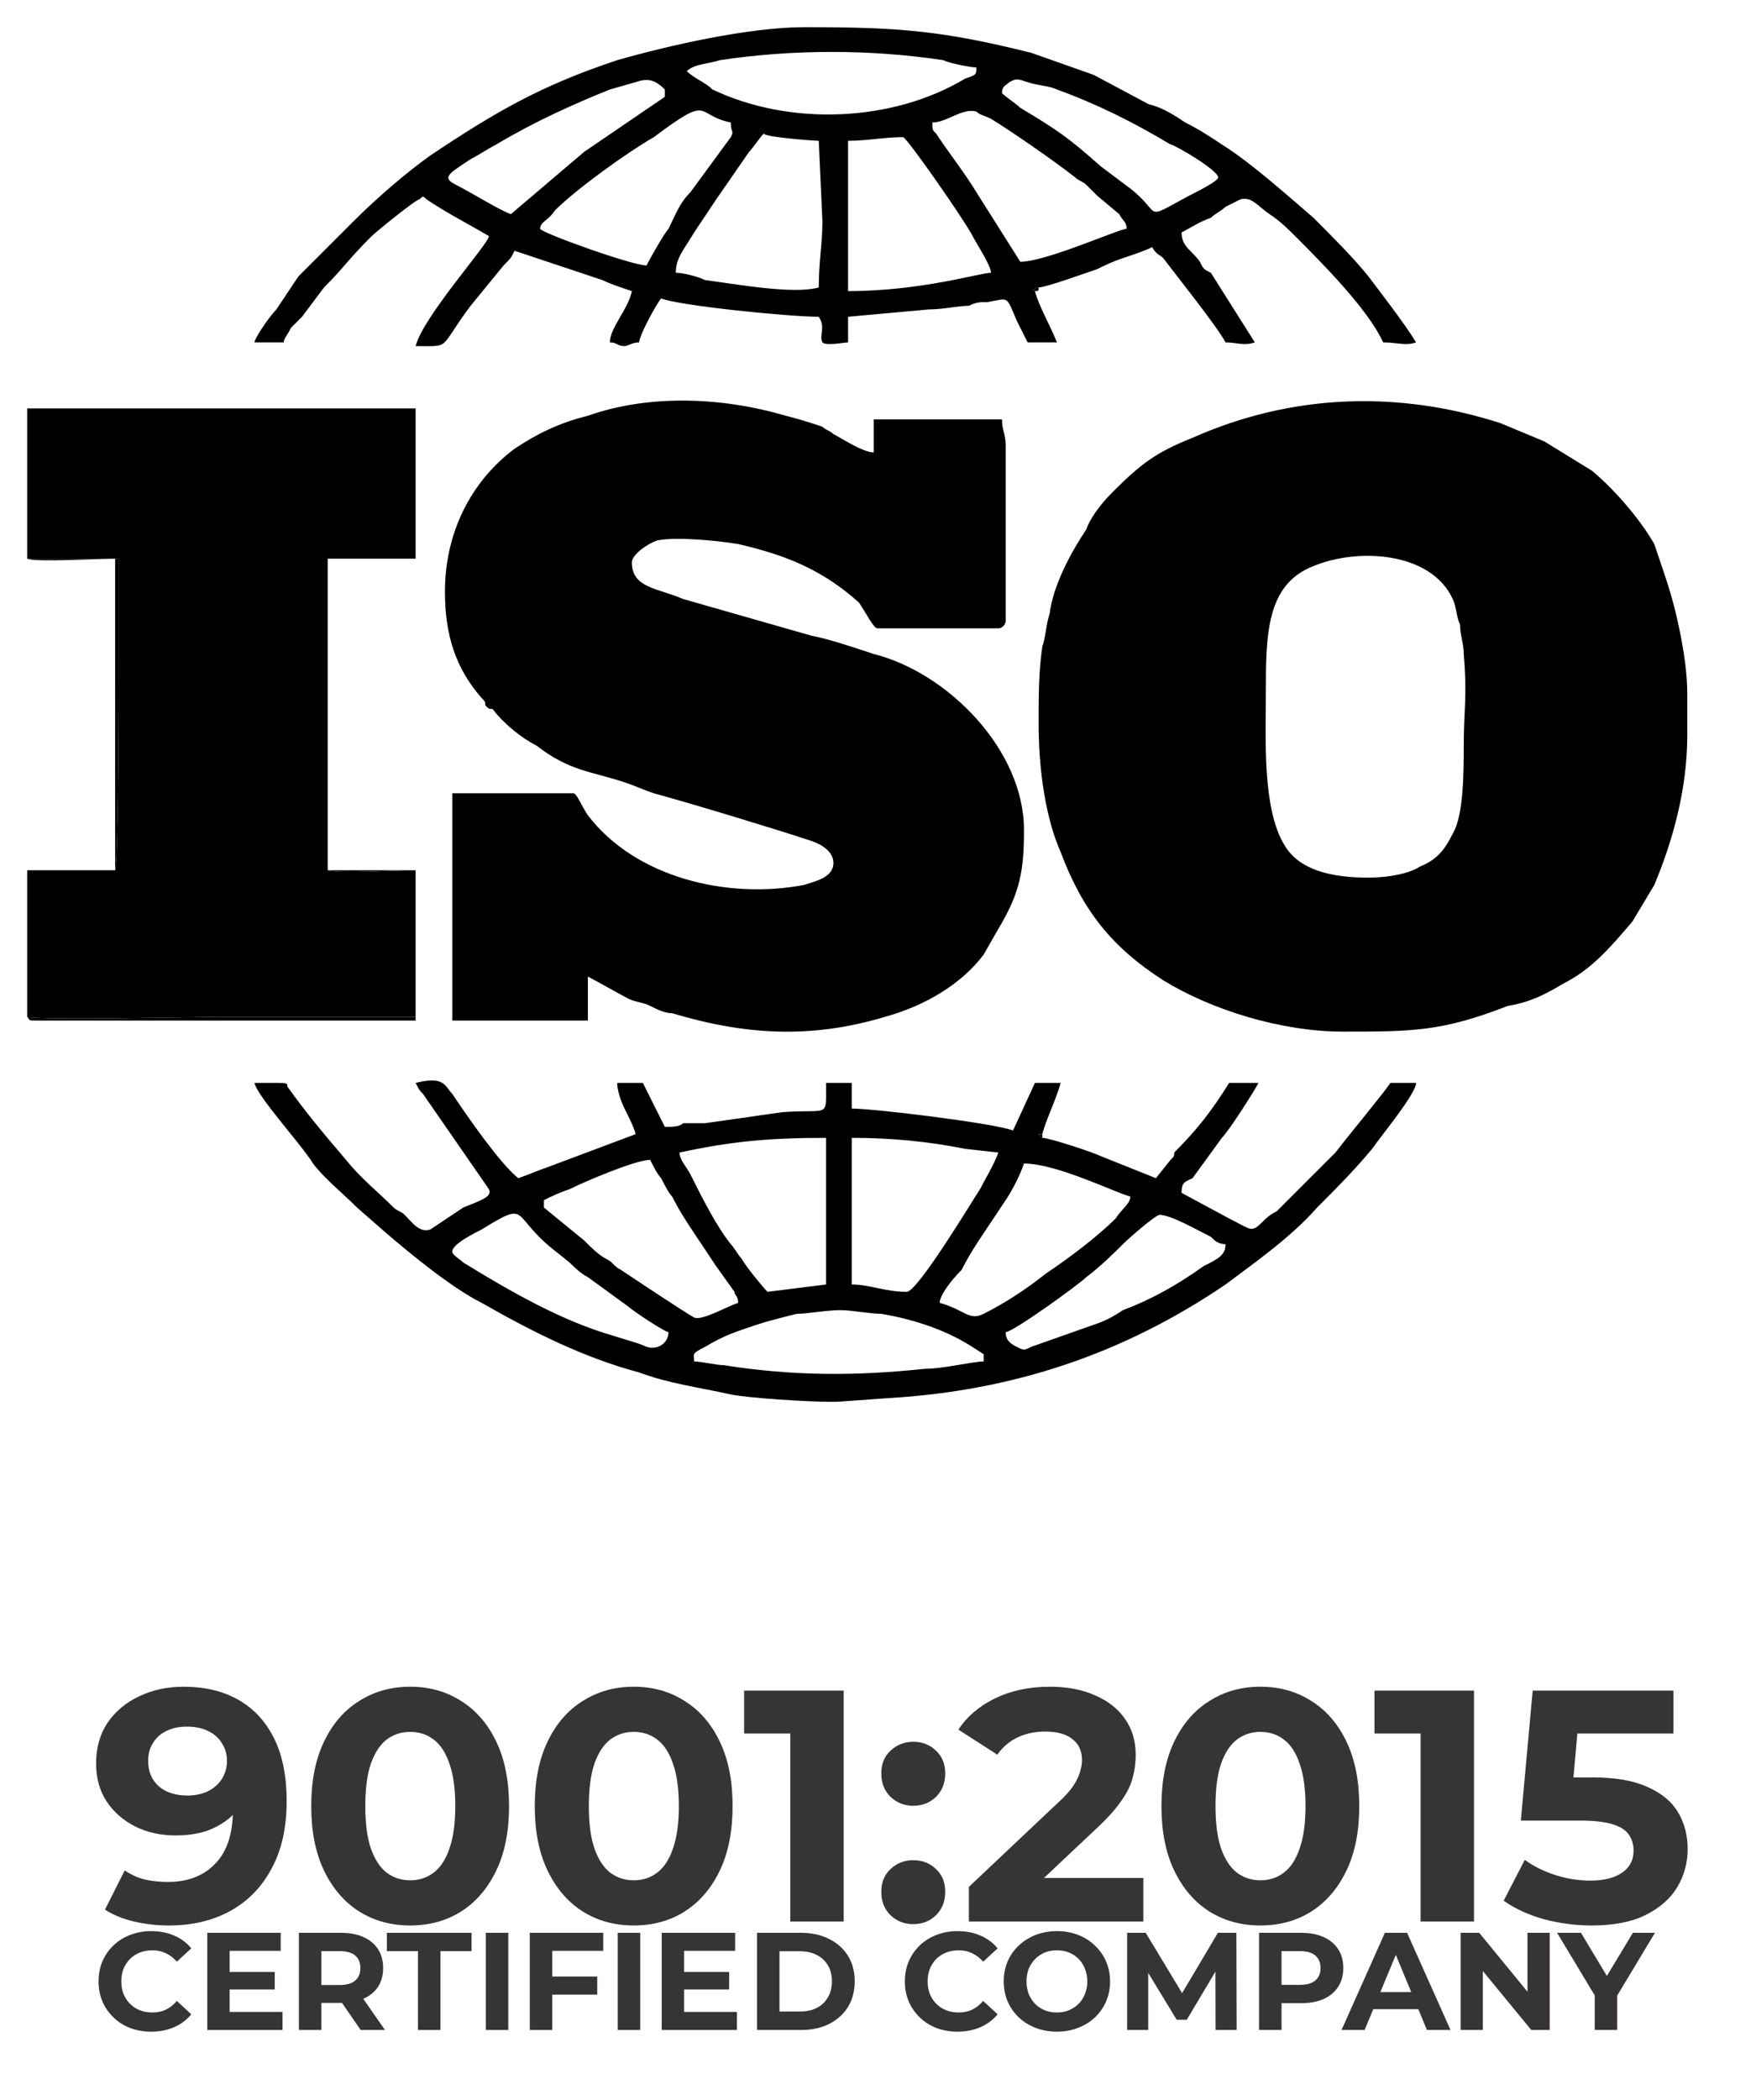
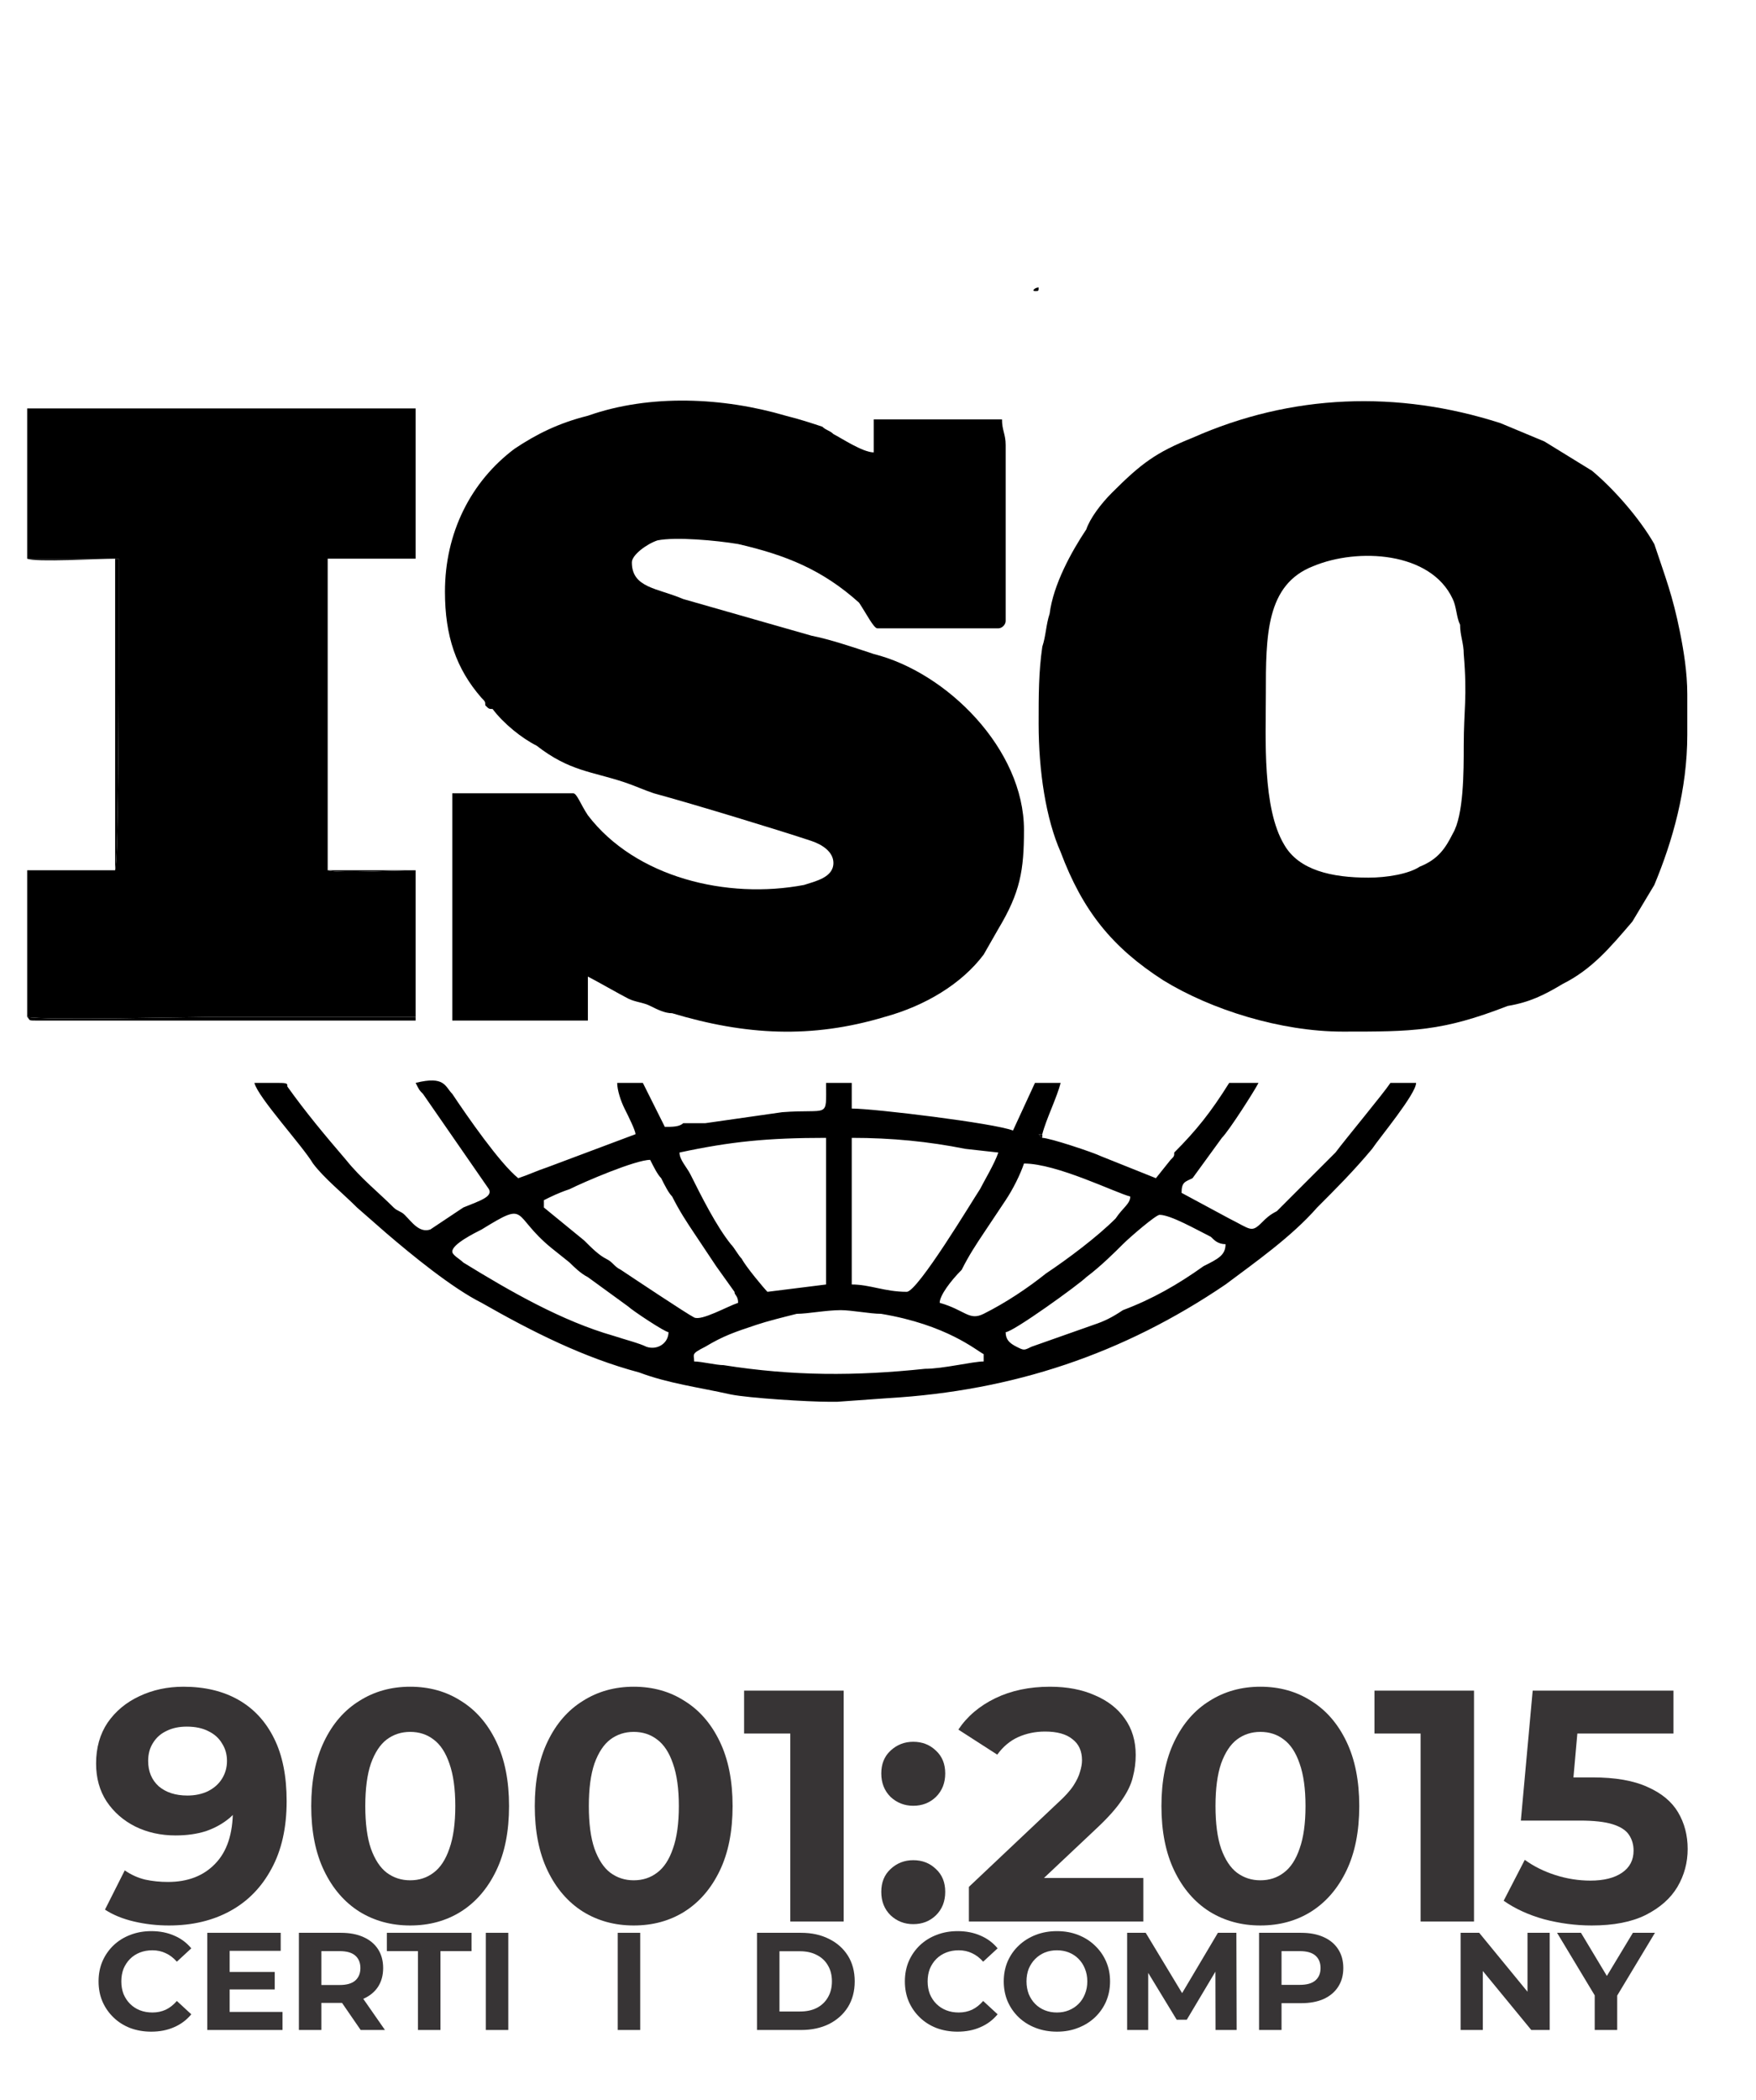
<svg xmlns="http://www.w3.org/2000/svg" width="46" height="55" viewBox="0 0 46 55" fill="none">
  <path fill-rule="evenodd" clip-rule="evenodd" d="M35.848 22.985C34.888 22.985 34.024 22.793 33.64 22.121C33.064 21.161 33.16 19.337 33.16 18.185C33.16 16.649 33.16 15.305 34.408 14.825C35.56 14.345 37.48 14.441 38.056 15.689C38.152 15.881 38.152 16.169 38.248 16.361C38.248 16.649 38.344 16.841 38.344 17.129C38.44 18.281 38.344 18.569 38.344 19.529C38.344 20.201 38.344 21.353 38.056 21.833C37.864 22.217 37.672 22.505 37.192 22.697C36.904 22.889 36.328 22.985 35.848 22.985ZM44.2 18.185V19.241C44.2 20.681 43.816 22.025 43.336 23.177L42.76 24.137C42.184 24.809 41.704 25.385 40.936 25.769C40.456 26.057 40.072 26.249 39.496 26.345C37.768 27.017 37 27.017 35.176 27.017C33.544 27.017 31.72 26.441 30.472 25.673C29.128 24.809 28.36 23.849 27.784 22.313C27.4 21.449 27.208 20.201 27.208 18.953C27.208 18.185 27.208 17.609 27.304 16.937C27.4 16.649 27.4 16.361 27.496 16.073C27.592 15.305 28.072 14.441 28.456 13.865C28.552 13.577 28.84 13.193 29.128 12.905C29.896 12.137 30.28 11.849 31.24 11.465C33.832 10.313 36.616 10.217 39.304 11.081L40.456 11.561L41.704 12.329C42.28 12.809 42.952 13.577 43.336 14.249C43.624 15.113 43.816 15.593 44.008 16.553C44.104 17.033 44.2 17.609 44.2 18.185Z" fill="black" />
  <path fill-rule="evenodd" clip-rule="evenodd" d="M11.656 15.496C11.656 16.648 11.944 17.512 12.616 18.28C12.712 18.376 12.712 18.376 12.712 18.472C12.808 18.568 12.808 18.568 12.904 18.568C13.192 18.952 13.672 19.336 14.056 19.528C14.92 20.2 15.496 20.2 16.36 20.488C16.648 20.584 16.84 20.68 17.128 20.776C18.184 21.064 20.392 21.736 21.256 22.024C21.544 22.12 21.832 22.312 21.832 22.6C21.832 22.984 21.352 23.08 21.064 23.176C19.048 23.56 16.648 22.984 15.4 21.352C15.208 21.064 15.112 20.776 15.016 20.776H11.848V26.728H15.4V25.576C15.592 25.672 16.264 26.056 16.456 26.152C16.648 26.248 16.84 26.248 17.032 26.344C17.224 26.44 17.416 26.536 17.608 26.536C19.528 27.112 21.256 27.208 23.176 26.632C24.232 26.344 25.192 25.768 25.768 25L26.152 24.328C26.728 23.368 26.824 22.792 26.824 21.736C26.824 19.624 24.808 17.608 22.888 17.128C22.312 16.936 21.736 16.744 21.256 16.648L17.896 15.688C17.224 15.4 16.552 15.4 16.552 14.728C16.552 14.536 16.936 14.248 17.224 14.152C17.704 14.056 18.76 14.152 19.336 14.248C20.584 14.536 21.544 14.92 22.504 15.784C22.696 16.072 22.888 16.456 22.984 16.456H26.152C26.248 16.456 26.344 16.36 26.344 16.264V11.656C26.344 11.368 26.248 11.272 26.248 10.984H22.888V11.848C22.6 11.848 22.024 11.464 21.832 11.368C21.736 11.272 21.64 11.272 21.544 11.176C21.256 11.08 20.968 10.984 20.584 10.888C18.952 10.408 17.032 10.312 15.4 10.888C14.632 11.08 14.056 11.368 13.48 11.752C12.328 12.616 11.656 13.96 11.656 15.496Z" fill="black" />
  <path fill-rule="evenodd" clip-rule="evenodd" d="M0.712 14.632H3.112C3.112 15.208 3.112 16.072 3.112 16.648C3.112 17.416 3.112 22.504 3.016 22.792H0.712V26.632C1.096 26.728 5.032 26.632 5.8 26.632C7.528 26.632 9.16 26.632 10.888 26.632V22.792C10.408 22.792 8.872 22.888 8.584 22.792V14.632H10.888V10.696H0.712V14.632Z" fill="black" />
  <path fill-rule="evenodd" clip-rule="evenodd" d="M22.024 34.312C22.312 34.312 22.792 34.408 23.08 34.408C24.808 34.696 25.576 35.368 25.768 35.464V35.656C25.48 35.656 24.712 35.848 24.232 35.848C22.408 36.04 20.776 36.04 18.952 35.752C18.76 35.752 18.376 35.656 18.184 35.656C18.184 35.464 18.088 35.464 18.472 35.272C18.952 34.984 19.24 34.888 19.816 34.696C20.104 34.6 20.488 34.504 20.872 34.408C21.16 34.408 21.64 34.312 22.024 34.312ZM21.928 36.712H21.736C21.16 36.712 19.624 36.616 19.144 36.52C18.28 36.328 17.512 36.232 16.744 35.944C15.304 35.56 13.96 34.888 12.616 34.12C11.848 33.736 10.792 32.872 10.12 32.296L9.352 31.624C8.968 31.24 8.488 30.856 8.2 30.472C7.912 29.992 6.76 28.744 6.664 28.36C6.856 28.36 7.048 28.36 7.144 28.36C7.528 28.36 7.528 28.36 7.528 28.456C8.008 29.128 8.488 29.704 9.064 30.376C9.448 30.856 9.928 31.24 10.312 31.624C10.408 31.72 10.504 31.72 10.6 31.816C10.792 32.008 10.984 32.296 11.272 32.2L12.136 31.624C12.616 31.432 12.904 31.336 12.808 31.144L11.08 28.648C10.984 28.552 10.984 28.552 10.888 28.36C11.656 28.168 11.656 28.456 11.848 28.648C12.232 29.224 13.096 30.472 13.576 30.856C13.864 30.76 14.056 30.664 14.344 30.568L16.648 29.704C16.648 29.608 16.456 29.224 16.36 29.032C16.264 28.84 16.168 28.552 16.168 28.36H16.84C17.032 28.744 17.224 29.128 17.416 29.512C17.608 29.512 17.8 29.512 17.896 29.416C18.088 29.416 18.28 29.416 18.472 29.416L20.488 29.128C21.736 29.032 21.64 29.32 21.64 28.36H22.312C22.312 28.552 22.312 28.552 22.312 28.744V29.032C22.888 29.032 26.056 29.416 26.536 29.608L27.112 28.36H27.784C27.688 28.744 27.4 29.32 27.304 29.704H27.208L27.304 29.8C27.496 29.8 28.648 30.184 28.84 30.28L30.28 30.856L30.664 30.376C30.76 30.28 30.76 30.28 30.76 30.184C31.336 29.608 31.72 29.128 32.2 28.36H32.968C32.872 28.552 32.2 29.608 32.008 29.8L31.24 30.856C31.048 30.952 30.952 30.952 30.952 31.24L32.2 31.912C32.776 32.2 32.776 32.296 33.064 32.008C33.16 31.912 33.256 31.816 33.448 31.72L34.984 30.184C35.272 29.8 36.232 28.648 36.424 28.36H37.096C37.096 28.648 36.136 29.8 35.944 30.088C35.464 30.664 34.984 31.144 34.504 31.624C33.832 32.392 32.872 33.064 32.104 33.64C29.416 35.464 26.536 36.424 23.272 36.616L21.928 36.712ZM11.848 32.776C11.848 32.584 12.424 32.296 12.616 32.2C13.864 31.432 13.384 31.816 14.44 32.68L14.92 33.064C15.016 33.16 15.208 33.352 15.4 33.448L16.456 34.216C16.552 34.312 17.416 34.888 17.512 34.888C17.512 35.176 17.224 35.368 16.936 35.272C16.744 35.176 16.36 35.08 16.072 34.984C14.728 34.6 13.384 33.832 12.136 33.064C12.04 32.968 11.848 32.872 11.848 32.776ZM26.344 34.888C26.536 34.888 28.264 33.64 28.456 33.448C28.84 33.16 29.224 32.776 29.416 32.584C29.608 32.392 30.28 31.816 30.376 31.816C30.664 31.816 31.336 32.2 31.72 32.392C31.816 32.488 31.912 32.584 32.104 32.584C32.104 32.872 31.912 32.968 31.528 33.16C30.856 33.64 30.184 34.024 29.416 34.312C29.128 34.504 28.936 34.6 28.648 34.696L27.016 35.272C26.824 35.368 26.824 35.368 26.632 35.272C26.44 35.176 26.344 35.08 26.344 34.888ZM24.616 34.12C24.616 33.928 24.904 33.544 25.192 33.256C25.384 32.872 25.576 32.584 25.768 32.296C25.96 32.008 26.152 31.72 26.344 31.432C26.536 31.144 26.728 30.76 26.824 30.472C27.688 30.472 29.224 31.24 29.608 31.336C29.608 31.528 29.416 31.624 29.224 31.912C28.744 32.392 27.976 32.968 27.4 33.352C26.92 33.736 26.344 34.12 25.768 34.408C25.384 34.6 25.288 34.312 24.616 34.12ZM14.248 31.432C14.44 31.336 14.632 31.24 14.92 31.144C15.304 30.952 16.648 30.376 17.032 30.376C17.128 30.568 17.224 30.76 17.32 30.856C17.416 31.048 17.512 31.24 17.608 31.336C17.8 31.72 17.992 32.008 18.184 32.296C18.376 32.584 18.568 32.872 18.76 33.16L19.24 33.832C19.24 33.928 19.336 33.928 19.336 34.12C19.048 34.216 18.376 34.6 18.184 34.504C17.992 34.408 16.552 33.448 16.264 33.256C16.072 33.16 16.072 33.064 15.88 32.968C15.688 32.872 15.496 32.68 15.304 32.488L14.248 31.624C14.248 31.528 14.248 31.528 14.248 31.432ZM17.8 30.184C19.144 29.896 20.104 29.8 21.64 29.8V33.64L20.104 33.832C20.008 33.736 19.528 33.16 19.432 32.968C19.336 32.872 19.24 32.68 19.144 32.584C18.76 32.104 18.376 31.336 18.088 30.76C17.992 30.568 17.8 30.376 17.8 30.184ZM23.752 33.832C23.176 33.832 22.792 33.64 22.312 33.64V29.8C23.368 29.8 24.328 29.896 25.288 30.088L26.152 30.184C26.056 30.472 25.768 30.952 25.672 31.144C25.48 31.432 24.04 33.832 23.752 33.832Z" fill="black" />
-   <path fill-rule="evenodd" clip-rule="evenodd" d="M21.448 7.528C20.776 7.72 19.24 7.432 18.472 7.336C18.28 7.24 17.896 7.144 17.704 7.144C17.704 6.76 17.896 6.568 18.184 6.088C18.376 5.8 18.568 5.512 18.76 5.224L19.624 3.976C19.72 3.88 19.912 3.592 20.008 3.496C20.008 3.592 21.352 3.688 21.448 3.688L21.544 5.8C21.544 6.376 21.448 6.856 21.448 7.528ZM21.064 0.712H21.16C23.56 0.712 24.712 0.808 27.016 1.384L28.648 1.96L30.088 2.728C30.472 2.824 30.76 3.016 31.048 3.208C31.432 3.4 31.72 3.592 32.008 3.784C32.776 4.264 33.736 5.128 34.408 5.704C34.888 6.184 35.464 6.76 35.848 7.24C36.136 7.624 36.808 8.488 37.096 8.968C36.808 9.064 36.616 8.968 36.232 8.968C35.848 8.104 34.6 6.856 33.928 6.184C33.736 5.992 33.544 5.8 33.256 5.608C32.968 5.416 32.776 5.128 32.488 5.224L32.104 5.416C32.008 5.512 31.816 5.608 31.72 5.704C31.432 5.8 31.144 5.992 30.952 6.088C30.952 6.472 31.24 6.568 31.432 6.856C31.528 7.048 31.528 7.048 31.72 7.144L32.872 8.968C32.584 9.064 32.392 8.968 32.104 8.968C31.912 8.584 30.76 7.144 30.472 6.76C30.376 6.664 30.28 6.664 30.184 6.472C29.992 6.568 29.704 6.664 29.416 6.76C29.128 6.856 28.936 6.952 28.744 7.048C28.456 7.144 27.4 7.528 27.208 7.528C27.112 7.528 27.016 7.624 27.112 7.624C27.208 8.008 27.496 8.488 27.688 8.968H26.92C26.824 8.776 26.728 8.584 26.632 8.392C26.344 7.72 26.44 7.816 25.864 7.912C25.672 7.912 25.576 7.912 25.384 8.008C25.096 8.008 24.712 8.104 24.328 8.104L22.216 8.296V8.968C22.12 8.968 21.64 9.064 21.544 8.968C21.448 8.776 21.64 8.584 21.448 8.296C20.68 8.296 17.8 8.008 17.32 7.816C17.224 7.912 16.744 8.776 16.744 8.968C16.552 8.968 16.456 9.064 16.36 9.064C16.168 9.064 16.168 8.968 15.976 8.968C15.976 8.584 16.456 8.104 16.552 7.624C16.264 7.528 15.976 7.432 15.784 7.336L13.48 6.568C13.384 6.76 13.384 6.76 13.192 6.952L12.328 8.008C11.464 9.16 11.848 9.064 10.888 9.064C11.08 8.296 12.808 6.376 12.808 6.184C12.328 5.896 11.752 5.608 11.176 5.224C11.08 5.128 11.08 5.128 10.984 5.224C10.888 5.224 9.832 6.088 9.736 6.184C9.064 6.856 9.064 6.952 8.488 7.528L7.912 8.296C7.816 8.392 7.72 8.488 7.624 8.584C7.528 8.776 7.432 8.872 7.432 8.968H6.664C6.664 8.872 7.048 8.296 7.24 8.104C7.432 7.816 7.624 7.528 7.816 7.24C8.488 6.568 8.488 6.568 9.256 5.8C9.832 5.224 10.6 4.552 11.272 4.072C13 2.92 14.152 2.248 16.168 1.576C17.512 1.192 19.624 0.712 21.064 0.712ZM22.216 5.608V3.688C22.696 3.688 23.176 3.592 23.656 3.592C23.752 3.592 25.288 5.8 25.48 6.184C25.576 6.376 25.96 6.952 25.96 7.144C25.672 7.144 24.136 7.624 22.216 7.624C22.216 6.856 22.216 6.376 22.216 5.608ZM16.936 6.952C16.552 6.952 14.152 6.088 14.152 5.992C14.152 5.8 14.344 5.8 14.536 5.512C15.112 4.936 16.456 3.976 17.128 3.592C18.664 2.44 18.184 3.016 19.144 3.208C19.144 3.496 19.24 3.4 19.144 3.592L18.088 5.032C17.8 5.32 17.704 5.608 17.512 5.992C17.416 6.088 17.032 6.76 16.936 6.952ZM24.424 3.208C24.808 3.208 25.192 2.824 25.576 2.92C25.672 3.016 25.768 3.016 25.96 3.112C26.44 3.4 27.688 4.264 28.168 4.648C28.264 4.744 28.36 4.744 28.456 4.84C28.552 4.936 28.648 5.032 28.744 5.128L29.32 5.608C29.416 5.8 29.512 5.8 29.512 5.992C29.32 5.992 27.4 6.856 26.728 6.856L25.576 5.032C25.288 4.552 24.904 4.072 24.52 3.496C24.424 3.4 24.424 3.4 24.424 3.208ZM13.384 5.608C13.096 5.512 12.328 5.032 11.944 4.84C11.56 4.648 11.752 4.552 12.328 4.168C12.52 4.072 12.808 3.88 13 3.784C13.96 3.208 15.016 2.728 15.976 2.344L16.648 2.152C16.936 2.056 17.128 2.056 17.416 2.344C17.416 2.44 17.416 2.344 17.416 2.536L15.304 3.976L13.384 5.608ZM26.248 2.44C26.248 2.248 26.344 2.248 26.44 2.152C26.632 2.056 26.632 2.056 26.92 2.152C27.208 2.248 27.496 2.248 27.688 2.344C28.744 2.728 29.704 3.208 30.664 3.784C30.76 3.784 31.912 4.456 31.912 4.648C31.912 4.744 31.336 5.032 31.144 5.128C29.896 5.8 30.472 5.608 29.608 4.936L28.84 4.36C27.976 3.592 27.688 3.4 26.728 2.824C26.632 2.728 26.344 2.536 26.248 2.44ZM17.992 1.864C18.184 1.672 18.568 1.672 18.856 1.576C20.776 1.288 22.792 1.288 24.712 1.576C24.904 1.672 25.48 1.768 25.576 1.768C25.576 1.96 25.576 1.96 25.288 2.056C23.368 3.208 20.68 3.304 18.664 2.344C18.472 2.152 18.184 2.056 17.992 1.864Z" fill="black" />
  <path fill-rule="evenodd" clip-rule="evenodd" d="M0.712 26.632C0.808 26.728 0.712 26.728 1 26.728H5.8C7.528 26.728 9.256 26.728 10.888 26.728V22.792H8.584V14.632H10.888V10.696H0.904C0.712 10.696 0.808 10.696 0.712 10.696H10.888V14.632H8.584V22.792C8.872 22.888 10.408 22.792 10.888 22.792V26.632C9.16 26.632 7.528 26.632 5.8 26.632C5.032 26.632 1.096 26.728 0.712 26.632Z" fill="black" />
  <path fill-rule="evenodd" clip-rule="evenodd" d="M0.712 22.792H3.016C3.112 22.504 3.112 17.416 3.112 16.648C3.112 16.072 3.112 15.208 3.112 14.632H0.712C0.904 14.728 2.632 14.632 3.016 14.632V22.792H0.808C0.712 22.792 0.808 22.792 0.712 22.792Z" fill="black" />
  <path fill-rule="evenodd" clip-rule="evenodd" d="M27.112 7.624C27.208 7.624 27.208 7.624 27.208 7.528C27.112 7.528 27.016 7.624 27.112 7.624Z" fill="black" />
  <path fill-rule="evenodd" clip-rule="evenodd" d="M27.304 29.8C27.304 29.704 27.304 29.704 27.304 29.704H27.208L27.304 29.8Z" fill="black" />
  <path d="M4.806 44.174C5.364 44.174 5.845 44.289 6.248 44.519C6.651 44.749 6.962 45.086 7.181 45.53C7.399 45.967 7.509 46.514 7.509 47.171C7.509 47.867 7.376 48.458 7.112 48.941C6.853 49.425 6.493 49.794 6.032 50.047C5.571 50.3 5.036 50.427 4.426 50.427C4.109 50.427 3.804 50.392 3.51 50.323C3.216 50.254 2.963 50.151 2.75 50.012L3.268 48.984C3.435 49.1 3.614 49.18 3.804 49.226C3.994 49.267 4.192 49.287 4.4 49.287C4.918 49.287 5.33 49.129 5.635 48.812C5.946 48.495 6.101 48.026 6.101 47.404C6.101 47.3 6.098 47.185 6.092 47.059C6.087 46.932 6.072 46.805 6.049 46.678L6.429 47.041C6.331 47.266 6.193 47.456 6.015 47.611C5.836 47.761 5.629 47.876 5.393 47.957C5.157 48.032 4.892 48.069 4.598 48.069C4.212 48.069 3.861 47.991 3.545 47.836C3.234 47.68 2.983 47.462 2.793 47.179C2.609 46.897 2.517 46.566 2.517 46.186C2.517 45.772 2.618 45.415 2.819 45.115C3.026 44.816 3.303 44.585 3.648 44.424C3.999 44.257 4.385 44.174 4.806 44.174ZM4.892 45.219C4.69 45.219 4.515 45.256 4.365 45.331C4.215 45.4 4.097 45.504 4.011 45.642C3.925 45.774 3.881 45.933 3.881 46.117C3.881 46.393 3.974 46.615 4.158 46.782C4.348 46.943 4.598 47.024 4.909 47.024C5.111 47.024 5.289 46.986 5.445 46.912C5.606 46.831 5.73 46.722 5.816 46.583C5.902 46.445 5.946 46.29 5.946 46.117C5.946 45.944 5.902 45.792 5.816 45.659C5.735 45.521 5.617 45.415 5.462 45.34C5.306 45.259 5.116 45.219 4.892 45.219Z" fill="#373435" />
  <path d="M10.744 50.427C10.249 50.427 9.805 50.306 9.414 50.064C9.022 49.816 8.714 49.459 8.49 48.993C8.265 48.527 8.153 47.962 8.153 47.3C8.153 46.638 8.265 46.074 8.49 45.608C8.714 45.141 9.022 44.787 9.414 44.545C9.805 44.297 10.249 44.174 10.744 44.174C11.245 44.174 11.688 44.297 12.074 44.545C12.466 44.787 12.774 45.141 12.998 45.608C13.223 46.074 13.335 46.638 13.335 47.3C13.335 47.962 13.223 48.527 12.998 48.993C12.774 49.459 12.466 49.816 12.074 50.064C11.688 50.306 11.245 50.427 10.744 50.427ZM10.744 49.244C10.98 49.244 11.184 49.177 11.357 49.045C11.536 48.913 11.674 48.702 11.772 48.414C11.875 48.127 11.927 47.755 11.927 47.3C11.927 46.845 11.875 46.474 11.772 46.186C11.674 45.898 11.536 45.688 11.357 45.556C11.184 45.423 10.98 45.357 10.744 45.357C10.514 45.357 10.309 45.423 10.131 45.556C9.958 45.688 9.82 45.898 9.716 46.186C9.618 46.474 9.569 46.845 9.569 47.3C9.569 47.755 9.618 48.127 9.716 48.414C9.82 48.702 9.958 48.913 10.131 49.045C10.309 49.177 10.514 49.244 10.744 49.244Z" fill="#373435" />
  <path d="M16.6 50.427C16.105 50.427 15.661 50.306 15.27 50.064C14.878 49.816 14.57 49.459 14.346 48.993C14.121 48.527 14.009 47.962 14.009 47.3C14.009 46.638 14.121 46.074 14.346 45.608C14.57 45.141 14.878 44.787 15.27 44.545C15.661 44.297 16.105 44.174 16.6 44.174C17.101 44.174 17.544 44.297 17.93 44.545C18.322 44.787 18.63 45.141 18.854 45.608C19.079 46.074 19.191 46.638 19.191 47.3C19.191 47.962 19.079 48.527 18.854 48.993C18.63 49.459 18.322 49.816 17.93 50.064C17.544 50.306 17.101 50.427 16.6 50.427ZM16.6 49.244C16.836 49.244 17.04 49.177 17.213 49.045C17.392 48.913 17.53 48.702 17.628 48.414C17.731 48.127 17.783 47.755 17.783 47.3C17.783 46.845 17.731 46.474 17.628 46.186C17.53 45.898 17.392 45.688 17.213 45.556C17.04 45.423 16.836 45.357 16.6 45.357C16.37 45.357 16.165 45.423 15.987 45.556C15.814 45.688 15.676 45.898 15.572 46.186C15.474 46.474 15.425 46.845 15.425 47.3C15.425 47.755 15.474 48.127 15.572 48.414C15.676 48.702 15.814 48.913 15.987 49.045C16.165 49.177 16.37 49.244 16.6 49.244Z" fill="#373435" />
  <path d="M20.702 50.323V44.796L21.306 45.4H19.492V44.277H22.101V50.323H20.702Z" fill="#373435" />
  <path d="M23.923 47.292C23.693 47.292 23.494 47.214 23.328 47.059C23.166 46.897 23.086 46.693 23.086 46.445C23.086 46.198 23.166 45.999 23.328 45.849C23.494 45.694 23.693 45.616 23.923 45.616C24.16 45.616 24.358 45.694 24.519 45.849C24.681 45.999 24.761 46.198 24.761 46.445C24.761 46.693 24.681 46.897 24.519 47.059C24.358 47.214 24.16 47.292 23.923 47.292ZM23.923 50.392C23.693 50.392 23.494 50.315 23.328 50.159C23.166 49.998 23.086 49.794 23.086 49.546C23.086 49.298 23.166 49.1 23.328 48.95C23.494 48.794 23.693 48.717 23.923 48.717C24.16 48.717 24.358 48.794 24.519 48.95C24.681 49.1 24.761 49.298 24.761 49.546C24.761 49.794 24.681 49.998 24.519 50.159C24.358 50.315 24.16 50.392 23.923 50.392Z" fill="#373435" />
  <path d="M25.381 50.323V49.416L27.713 47.214C27.897 47.047 28.033 46.897 28.119 46.765C28.205 46.632 28.263 46.511 28.292 46.402C28.326 46.293 28.344 46.192 28.344 46.1C28.344 45.858 28.26 45.674 28.093 45.547C27.932 45.415 27.693 45.348 27.376 45.348C27.123 45.348 26.887 45.397 26.668 45.495C26.455 45.593 26.274 45.746 26.124 45.953L25.105 45.297C25.335 44.951 25.657 44.678 26.072 44.476C26.487 44.275 26.965 44.174 27.506 44.174C27.955 44.174 28.346 44.249 28.68 44.398C29.02 44.542 29.282 44.747 29.466 45.011C29.656 45.276 29.751 45.593 29.751 45.962C29.751 46.157 29.726 46.353 29.674 46.549C29.628 46.739 29.53 46.94 29.38 47.154C29.236 47.367 29.023 47.605 28.741 47.87L26.806 49.693L26.538 49.183H29.95V50.323H25.381Z" fill="#373435" />
  <path d="M33.016 50.427C32.521 50.427 32.077 50.306 31.686 50.064C31.294 49.816 30.986 49.459 30.762 48.993C30.537 48.527 30.425 47.962 30.425 47.3C30.425 46.638 30.537 46.074 30.762 45.608C30.986 45.141 31.294 44.787 31.686 44.545C32.077 44.297 32.521 44.174 33.016 44.174C33.517 44.174 33.96 44.297 34.346 44.545C34.738 44.787 35.046 45.141 35.27 45.608C35.495 46.074 35.607 46.638 35.607 47.3C35.607 47.962 35.495 48.527 35.27 48.993C35.046 49.459 34.738 49.816 34.346 50.064C33.96 50.306 33.517 50.427 33.016 50.427ZM33.016 49.244C33.252 49.244 33.456 49.177 33.629 49.045C33.808 48.913 33.946 48.702 34.044 48.414C34.147 48.127 34.199 47.755 34.199 47.3C34.199 46.845 34.147 46.474 34.044 46.186C33.946 45.898 33.808 45.688 33.629 45.556C33.456 45.423 33.252 45.357 33.016 45.357C32.786 45.357 32.581 45.423 32.403 45.556C32.23 45.688 32.092 45.898 31.988 46.186C31.89 46.474 31.841 46.845 31.841 47.3C31.841 47.755 31.89 48.127 31.988 48.414C32.092 48.702 32.23 48.913 32.403 49.045C32.581 49.177 32.786 49.244 33.016 49.244Z" fill="#373435" />
  <path d="M37.214 50.323V44.796L37.818 45.4H36.005V44.277H38.613V50.323H37.214Z" fill="#373435" />
  <path d="M41.697 50.427C41.276 50.427 40.859 50.372 40.444 50.263C40.035 50.148 39.684 49.986 39.39 49.779L39.943 48.708C40.173 48.875 40.438 49.008 40.738 49.105C41.043 49.203 41.351 49.252 41.662 49.252C42.013 49.252 42.289 49.183 42.491 49.045C42.693 48.907 42.793 48.714 42.793 48.466C42.793 48.311 42.753 48.173 42.672 48.052C42.592 47.931 42.448 47.839 42.241 47.775C42.039 47.712 41.754 47.68 41.386 47.68H39.84L40.15 44.277H43.838V45.4H40.651L41.377 44.761L41.161 47.188L40.435 46.549H41.714C42.313 46.549 42.793 46.632 43.156 46.799C43.525 46.961 43.792 47.182 43.959 47.464C44.126 47.746 44.21 48.066 44.21 48.423C44.21 48.78 44.121 49.111 43.942 49.416C43.764 49.716 43.487 49.961 43.113 50.151C42.744 50.335 42.272 50.427 41.697 50.427Z" fill="#373435" />
  <path d="M3.96 53.208C3.764 53.208 3.581 53.176 3.411 53.113C3.244 53.048 3.098 52.956 2.975 52.837C2.851 52.718 2.754 52.579 2.684 52.419C2.616 52.259 2.582 52.083 2.582 51.891C2.582 51.7 2.616 51.524 2.684 51.364C2.754 51.204 2.851 51.065 2.975 50.946C3.101 50.827 3.247 50.736 3.415 50.673C3.582 50.608 3.765 50.575 3.964 50.575C4.184 50.575 4.383 50.614 4.56 50.691C4.739 50.767 4.89 50.878 5.011 51.026L4.633 51.375C4.545 51.276 4.449 51.202 4.342 51.153C4.235 51.102 4.119 51.077 3.993 51.077C3.874 51.077 3.765 51.096 3.665 51.135C3.566 51.174 3.48 51.23 3.407 51.302C3.335 51.375 3.278 51.461 3.236 51.56C3.198 51.66 3.178 51.77 3.178 51.891C3.178 52.013 3.198 52.123 3.236 52.222C3.278 52.322 3.335 52.408 3.407 52.48C3.48 52.553 3.566 52.609 3.665 52.648C3.765 52.687 3.874 52.706 3.993 52.706C4.119 52.706 4.235 52.682 4.342 52.633C4.449 52.582 4.545 52.506 4.633 52.404L5.011 52.753C4.89 52.901 4.739 53.014 4.56 53.091C4.383 53.169 4.183 53.208 3.96 53.208Z" fill="#373435" />
  <path d="M5.972 51.644H7.197V52.102H5.972V51.644ZM6.015 52.691H7.401V53.164H5.43V50.619H7.353V51.091H6.015V52.691Z" fill="#373435" />
  <path d="M7.83 53.164V50.619H8.932C9.159 50.619 9.356 50.656 9.521 50.731C9.686 50.804 9.813 50.91 9.903 51.048C9.992 51.186 10.037 51.351 10.037 51.542C10.037 51.731 9.992 51.895 9.903 52.033C9.813 52.169 9.686 52.273 9.521 52.346C9.356 52.419 9.159 52.455 8.932 52.455H8.157L8.419 52.197V53.164H7.83ZM9.448 53.164L8.812 52.24H9.441L10.084 53.164H9.448ZM8.419 52.262L8.157 51.986H8.899C9.081 51.986 9.216 51.947 9.306 51.87C9.396 51.789 9.441 51.681 9.441 51.542C9.441 51.402 9.396 51.293 9.306 51.215C9.216 51.137 9.081 51.099 8.899 51.099H8.157L8.419 50.819V52.262Z" fill="#373435" />
  <path d="M10.949 53.164V51.099H10.134V50.619H12.353V51.099H11.538V53.164H10.949Z" fill="#373435" />
  <path d="M12.726 53.164V50.619H13.315V53.164H12.726Z" fill="#373435" />
-   <path d="M14.423 51.764H15.645V52.237H14.423V51.764ZM14.467 53.164H13.878V50.619H15.802V51.091H14.467V53.164Z" fill="#373435" />
  <path d="M16.182 53.164V50.619H16.771V53.164H16.182Z" fill="#373435" />
-   <path d="M17.876 51.644H19.101V52.102H17.876V51.644ZM17.919 52.691H19.305V53.164H17.334V50.619H19.257V51.091H17.919V52.691Z" fill="#373435" />
  <path d="M19.83 53.164V50.619H20.986C21.262 50.619 21.506 50.672 21.717 50.779C21.928 50.883 22.093 51.03 22.212 51.219C22.33 51.408 22.39 51.632 22.39 51.891C22.39 52.148 22.33 52.373 22.212 52.564C22.093 52.753 21.928 52.901 21.717 53.008C21.506 53.112 21.262 53.164 20.986 53.164H19.83ZM20.419 52.68H20.957C21.127 52.68 21.273 52.649 21.397 52.586C21.523 52.52 21.62 52.428 21.688 52.309C21.758 52.191 21.793 52.051 21.793 51.891C21.793 51.729 21.758 51.59 21.688 51.473C21.62 51.354 21.523 51.264 21.397 51.2C21.273 51.135 21.127 51.102 20.957 51.102H20.419V52.68ZM25.082 53.208C24.886 53.208 24.703 53.176 24.533 53.113C24.366 53.048 24.22 52.956 24.097 52.837C23.973 52.718 23.876 52.579 23.806 52.419C23.738 52.259 23.704 52.083 23.704 51.891C23.704 51.7 23.738 51.524 23.806 51.364C23.876 51.204 23.973 51.065 24.097 50.946C24.223 50.827 24.369 50.736 24.537 50.673C24.704 50.608 24.887 50.575 25.086 50.575C25.306 50.575 25.505 50.614 25.682 50.691C25.861 50.767 26.012 50.878 26.133 51.026L25.755 51.375C25.667 51.276 25.57 51.202 25.464 51.153C25.357 51.102 25.241 51.077 25.115 51.077C24.996 51.077 24.887 51.096 24.788 51.135C24.688 51.174 24.602 51.23 24.529 51.302C24.456 51.375 24.4 51.461 24.358 51.56C24.32 51.66 24.3 51.77 24.3 51.891C24.3 52.013 24.32 52.123 24.358 52.222C24.4 52.322 24.456 52.408 24.529 52.48C24.602 52.553 24.688 52.609 24.788 52.648C24.887 52.687 24.996 52.706 25.115 52.706C25.241 52.706 25.357 52.682 25.464 52.633C25.57 52.582 25.667 52.506 25.755 52.404L26.133 52.753C26.012 52.901 25.861 53.014 25.682 53.091C25.505 53.169 25.305 53.208 25.082 53.208Z" fill="#373435" />
  <path d="M27.69 53.208C27.489 53.208 27.302 53.175 27.13 53.109C26.96 53.044 26.813 52.952 26.687 52.833C26.563 52.714 26.466 52.575 26.396 52.415C26.328 52.255 26.294 52.08 26.294 51.891C26.294 51.702 26.328 51.528 26.396 51.368C26.466 51.208 26.564 51.068 26.69 50.95C26.816 50.831 26.964 50.739 27.134 50.673C27.303 50.608 27.488 50.575 27.687 50.575C27.888 50.575 28.072 50.608 28.239 50.673C28.409 50.739 28.556 50.831 28.679 50.95C28.805 51.068 28.904 51.208 28.974 51.368C29.044 51.525 29.079 51.7 29.079 51.891C29.079 52.08 29.044 52.256 28.974 52.419C28.904 52.579 28.805 52.718 28.679 52.837C28.556 52.953 28.409 53.044 28.239 53.109C28.072 53.175 27.889 53.208 27.69 53.208ZM27.687 52.706C27.8 52.706 27.905 52.687 27.999 52.648C28.096 52.609 28.181 52.553 28.254 52.48C28.326 52.408 28.382 52.322 28.421 52.222C28.462 52.123 28.483 52.013 28.483 51.891C28.483 51.77 28.462 51.66 28.421 51.56C28.382 51.461 28.326 51.375 28.254 51.302C28.183 51.23 28.1 51.174 28.003 51.135C27.906 51.096 27.8 51.077 27.687 51.077C27.573 51.077 27.467 51.096 27.37 51.135C27.276 51.174 27.192 51.23 27.119 51.302C27.047 51.375 26.99 51.461 26.948 51.56C26.91 51.66 26.89 51.77 26.89 51.891C26.89 52.01 26.91 52.12 26.948 52.222C26.99 52.322 27.045 52.408 27.116 52.48C27.188 52.553 27.273 52.609 27.37 52.648C27.467 52.687 27.573 52.706 27.687 52.706Z" fill="#373435" />
  <path d="M29.526 53.164V50.619H30.013L31.097 52.415H30.838L31.904 50.619H32.388L32.395 53.164H31.842L31.838 51.466H31.94L31.089 52.895H30.824L29.955 51.466H30.078V53.164H29.526Z" fill="#373435" />
  <path d="M32.982 53.164V50.619H34.084C34.312 50.619 34.508 50.656 34.673 50.731C34.838 50.804 34.965 50.91 35.054 51.048C35.144 51.186 35.189 51.351 35.189 51.542C35.189 51.731 35.144 51.895 35.054 52.033C34.965 52.171 34.838 52.278 34.673 52.353C34.508 52.426 34.312 52.462 34.084 52.462H33.309L33.571 52.197V53.164H32.982ZM33.571 52.262L33.309 51.982H34.051C34.233 51.982 34.368 51.944 34.458 51.866C34.548 51.788 34.593 51.681 34.593 51.542C34.593 51.402 34.548 51.293 34.458 51.215C34.368 51.137 34.233 51.099 34.051 51.099H33.309L33.571 50.819V52.262Z" fill="#373435" />
-   <path d="M35.143 53.164L36.278 50.619H36.86L37.998 53.164H37.38L36.449 50.917H36.681L35.747 53.164H35.143ZM35.711 52.619L35.867 52.171H37.176L37.336 52.619H35.711Z" fill="#373435" />
  <path d="M38.262 53.164V50.619H38.749L40.251 52.451H40.014V50.619H40.596V53.164H40.113L38.607 51.331H38.844V53.164H38.262Z" fill="#373435" />
  <path d="M41.775 53.164V52.124L41.909 52.48L40.789 50.619H41.415L42.273 52.048H41.913L42.775 50.619H43.353L42.233 52.48L42.364 52.124V53.164H41.775Z" fill="#373435" />
</svg>